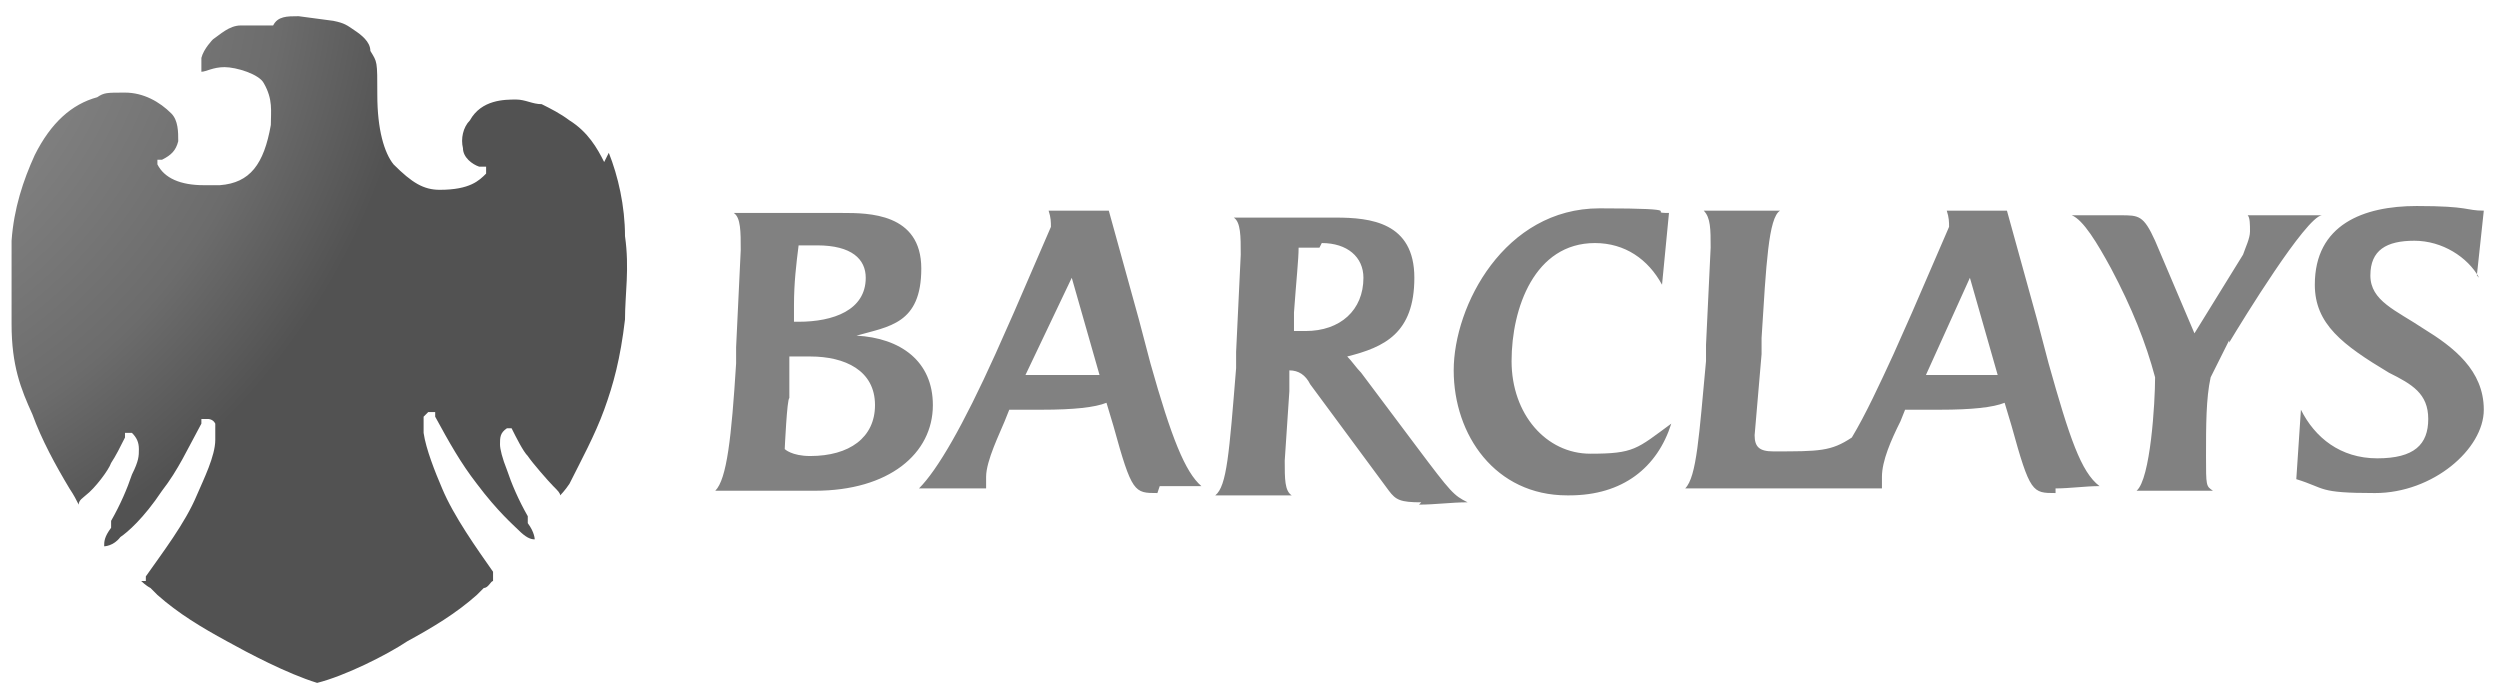
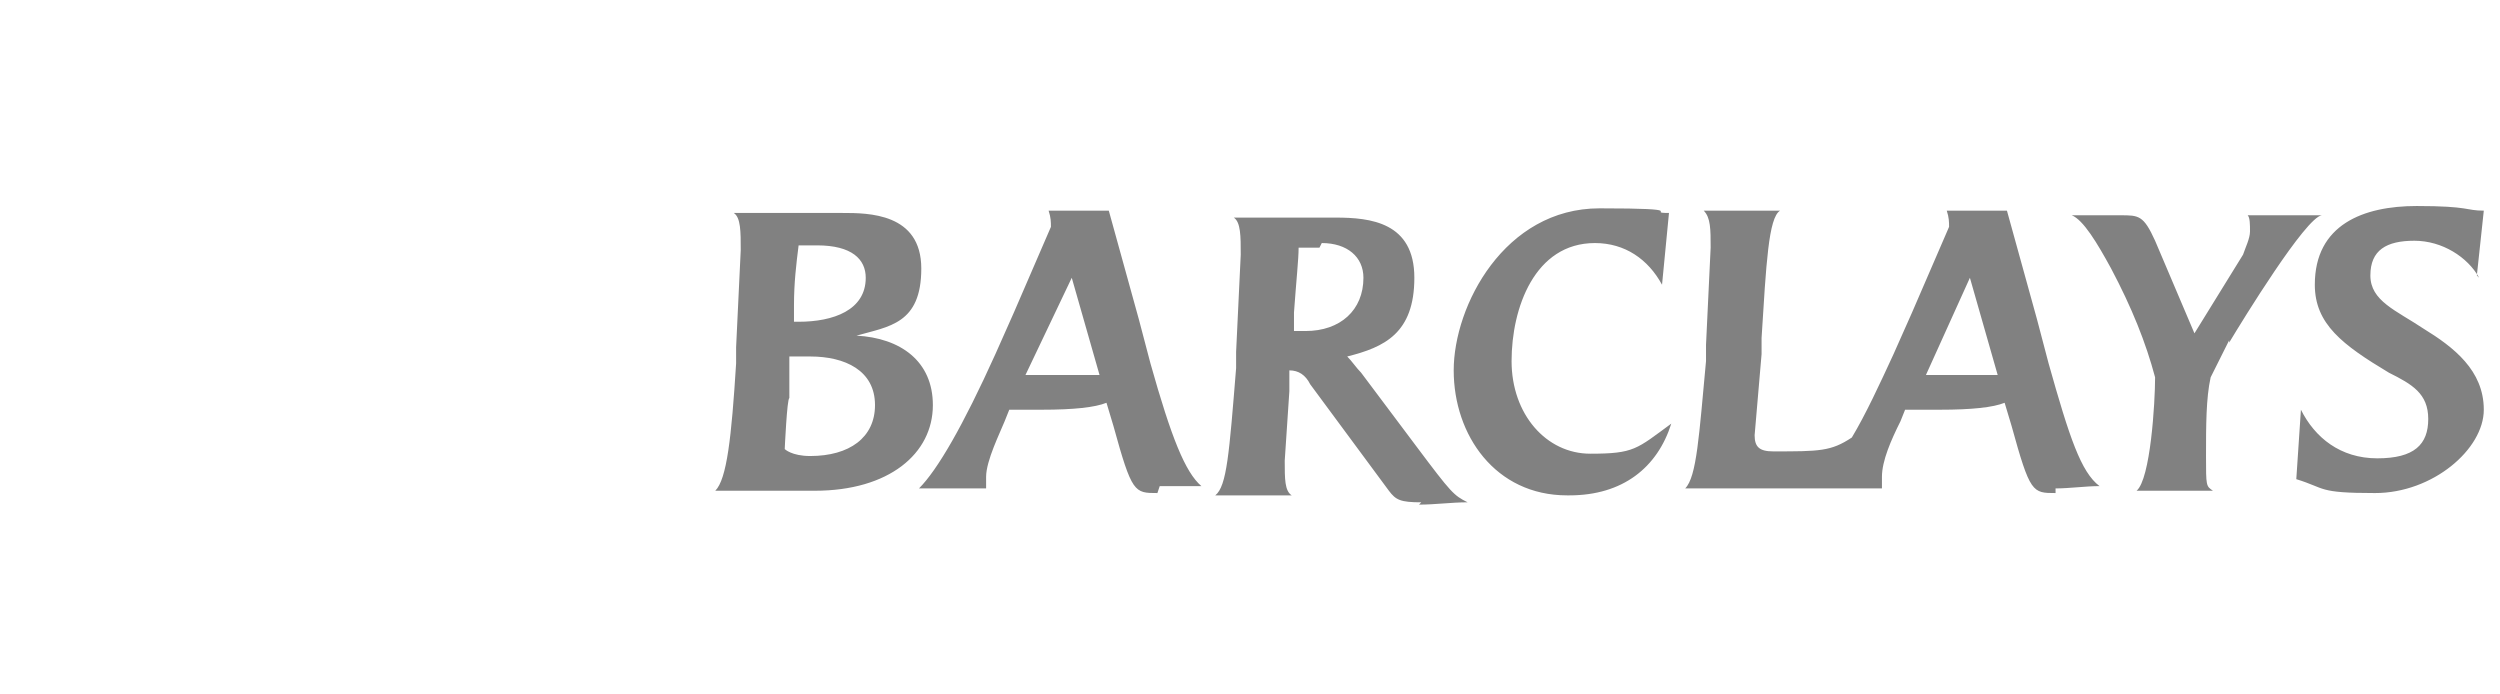
<svg xmlns="http://www.w3.org/2000/svg" version="1.1" viewBox="0 0 108 30">
  <defs>
    <style>
      .st0 {
        fill: url(#radial-gradient);
      }

      .st1 {
        isolation: isolate;
      }

      .st2 {
        fill: #818181;
      }

      .st3 {
        mix-blend-mode: luminosity;
      }
    </style>
    <radialGradient id="radial-gradient" cx="-606.8" cy="387.6" fx="-606.8" fy="387.6" r="1" gradientTransform="translate(17949.9 11470.3) scale(29.6 -29.6)" gradientUnits="userSpaceOnUse">
      <stop offset="0" stop-color="#989898" />
      <stop offset=".3" stop-color="#878787" />
      <stop offset=".5" stop-color="#818181" />
      <stop offset=".8" stop-color="#6c6c6c" />
      <stop offset="1" stop-color="#525252" />
    </radialGradient>
  </defs>
  <g class="st1">
    <g id="Layer_1">
      <g class="st3">
        <path class="st2" d="M35.1,21.2h-4.2c.5-.5.7-2.3.9-5.5v-.7s.2-4.2.2-4.2c0-.8,0-1.4-.3-1.6h4.7c1.1,0,3.4,0,3.4,2.4s-1.4,2.5-2.8,2.9c1.9.1,3.3,1.1,3.3,3,0,2.1-1.9,3.7-5.1,3.7M34.9,15.4h-.8v1.8c-.1,0-.2,2.2-.2,2.2,0,0,.3.3,1.1.3,1.7,0,2.8-.8,2.8-2.2,0-1.5-1.3-2.1-2.8-2.1M35.3,10.6c-.2,0-.5,0-.8,0-.1.8-.2,1.6-.2,2.6v.7s.2,0,.2,0c1.5,0,2.9-.5,2.9-1.9,0-.8-.6-1.4-2.1-1.4M50,21.3c-1,0-1.1,0-1.9-2.9l-.3-1c-.5.2-1.4.3-2.8.3h-1.4l-.2.5c-.2.5-.8,1.7-.8,2.4,0,.2,0,.4,0,.5h-2.9c.8-.8,1.9-2.7,3.3-5.8l.8-1.8,1.6-3.7c0-.2,0-.4-.1-.7h2.6l1.3,4.7.5,1.9c.9,3.2,1.5,4.7,2.2,5.3h-1.8M46.3,12l-2,4.2h3.2l-1.2-4.2ZM61.4,21.7c-.9,0-1.1-.1-1.4-.5l-3.4-4.6c-.2-.4-.5-.6-.9-.6h0v.9s-.2,3-.2,3c0,.8,0,1.3.3,1.5h-3.3c.5-.4.6-1.8.9-5.5v-.7s.2-4.2.2-4.2c0-.8,0-1.4-.3-1.6h4.4c1.5,0,3.4.2,3.4,2.6s-1.3,3-2.9,3.4c.2.2.4.5.6.7l2.4,3.2c1.5,2,1.6,2.1,2.2,2.4-.7,0-1.4.1-2.1.1M57,10.7c-.3,0-.6,0-.9,0,0,.5-.1,1.4-.2,2.8v.8c0,0,.3,0,.5,0,1.5,0,2.5-.9,2.5-2.3,0-.9-.7-1.5-1.8-1.5M67.7,21.4c-3.1,0-4.9-2.6-4.9-5.4s2.2-7,6.3-7,1.9.2,3,.2l-.3,3.1c-.6-1.1-1.6-1.8-2.9-1.8-2.6,0-3.6,2.8-3.6,5.1s1.5,4,3.4,4,2-.2,3.5-1.3c-.6,1.9-2.1,3.1-4.4,3.1M88.8,21.3c-1,0-1.1,0-1.9-2.9l-.3-1c-.5.2-1.4.3-2.8.3h-1.5l-.2.5c-.4.8-.8,1.7-.8,2.4s0,.3,0,.5h-8.5c.5-.5.6-2.3.9-5.5v-.7s.2-4.2.2-4.2c0-.8,0-1.3-.3-1.6h3.3c-.5.3-.6,2.3-.8,5.5v.7s-.3,3.5-.3,3.5c0,.5.2.7.8.7,2,0,2.5,0,3.4-.6.6-1,1.2-2.3,1.8-3.6l.8-1.8,1.6-3.7c0-.2,0-.4-.1-.7h2.6l1.3,4.7.5,1.9c.9,3.2,1.4,4.7,2.2,5.3-.6,0-1.3.1-1.9.1M85.1,12l-1.9,4.2h3.1l-1.2-4.2ZM96.3,14.7l-.8,1.6c-.2.9-.2,2.1-.2,3.4s0,1.3.3,1.5h-3.3c.6-.5.8-3.8.8-4.9-.4-1.5-1-3-1.9-4.7-.6-1.1-1.2-2.1-1.7-2.3h2.1c.8,0,1,0,1.5,1.1l1.7,4,2.1-3.4c.1-.3.3-.7.3-1s0-.6-.1-.7h3.2c-.7.1-3.4,4.5-4,5.5M107.1,12c-.5-.9-1.6-1.6-2.8-1.6s-1.9.4-1.9,1.5,1.1,1.5,2.3,2.3c1.3.8,2.6,1.8,2.6,3.5s-2.2,3.6-4.7,3.6-2.1-.2-3.4-.6l.2-3c.6,1.2,1.7,2.1,3.3,2.1s2.2-.6,2.2-1.7-.7-1.5-1.7-2c-2-1.2-3.2-2.1-3.2-3.8,0-2.6,2.1-3.4,4.4-3.4s2.1.2,2.9.2l-.3,2.8Z" />
-         <path class="st0" d="M26.1,7c-.3-.6-.7-1.3-1.5-1.8-.4-.3-.8-.5-1.2-.7-.4,0-.7-.2-1.1-.2h0c-.5,0-1.5,0-2,.9-.3.3-.4.8-.3,1.2,0,.4.4.7.7.8,0,0,.2,0,.3,0,0,0,0,.3,0,.3-.3.3-.7.7-2,.7h0c-.7,0-1.2-.3-2-1.1-.4-.5-.7-1.5-.7-3s0-1.4-.3-1.9c0-.4-.4-.7-.7-.9-.3-.2-.4-.3-.9-.4l-1.5-.2c-.5,0-.9,0-1.1.4h-.5c-.3,0-.6,0-.9,0-.5,0-.9.4-1.2.6,0,0-.4.4-.5.8,0,.3,0,.5,0,.6h0c.2,0,.5-.2,1-.2s1.5.3,1.7.7c.4.7.3,1.2.3,1.8-.3,1.7-.9,2.5-2.2,2.6-.3,0-.5,0-.7,0-1,0-1.7-.3-2-.9v-.2s0,0,.2,0c.4-.2.6-.4.7-.8,0-.4,0-.9-.3-1.2-.5-.5-1.2-.9-2-.9s-.9,0-1.2.2c-1.1.3-2,1.1-2.7,2.5-.5,1.1-.9,2.3-1,3.7,0,1.4,0,2.5,0,3.6,0,1.8.4,2.8.9,3.9.4,1.1,1,2.2,1.6,3.2.2.3.3.5.4.7h0c0-.2.2-.3.3-.4.4-.3,1-1.1,1.1-1.4.2-.3.4-.7.6-1.1v-.2c0,0,.3,0,.3,0,.2.2.3.4.3.7s0,.5-.3,1.1c-.2.6-.5,1.3-.9,2,0,0,0,.3,0,.3-.3.4-.3.6-.3.8h0c0,0,.4,0,.7-.4.3-.2,1-.8,1.8-2,.7-.9,1.1-1.8,1.7-2.9v-.2c0,0,.3,0,.3,0,0,0,.2,0,.3.2,0,.2,0,.4,0,.7,0,.7-.5,1.7-.8,2.4-.5,1.2-1.5,2.5-2.2,3.5,0,0,0,.1,0,.2,0,0-.1,0-.2,0,0,0,.2.2.4.3l.3.3c.9.8,1.9,1.4,3,2,.9.5,2.6,1.4,3.9,1.8,1.2-.3,3-1.2,3.9-1.8,1.1-.6,2.1-1.2,3-2l.3-.3c.2,0,.3-.3.4-.3,0-.2,0-.3,0-.4h0c-.7-1-1.7-2.4-2.2-3.6-.3-.7-.7-1.7-.8-2.4,0-.3,0-.5,0-.7l.2-.2c0,0,.3,0,.3,0v.2c.6,1.1,1.1,2,1.8,2.9.9,1.2,1.6,1.8,1.8,2,.3.3.5.4.7.4h0c0,0,0-.3-.3-.7,0,0,0-.2,0-.3-.4-.7-.7-1.4-.9-2-.2-.5-.3-.9-.3-1.1,0-.3,0-.5.3-.7h.2c0,0,0,0,0,0,.2.4.5,1,.7,1.2.2.3.9,1.1,1.1,1.3.2.2.3.3.3.4h0c0,0,.2-.2.4-.5h0c.5-1,1.1-2.1,1.5-3.2.4-1.1.7-2.2.9-3.9,0-1.1.2-2.2,0-3.6,0-1.3-.3-2.6-.7-3.6h0Z" />
      </g>
    </g>
  </g>
</svg>